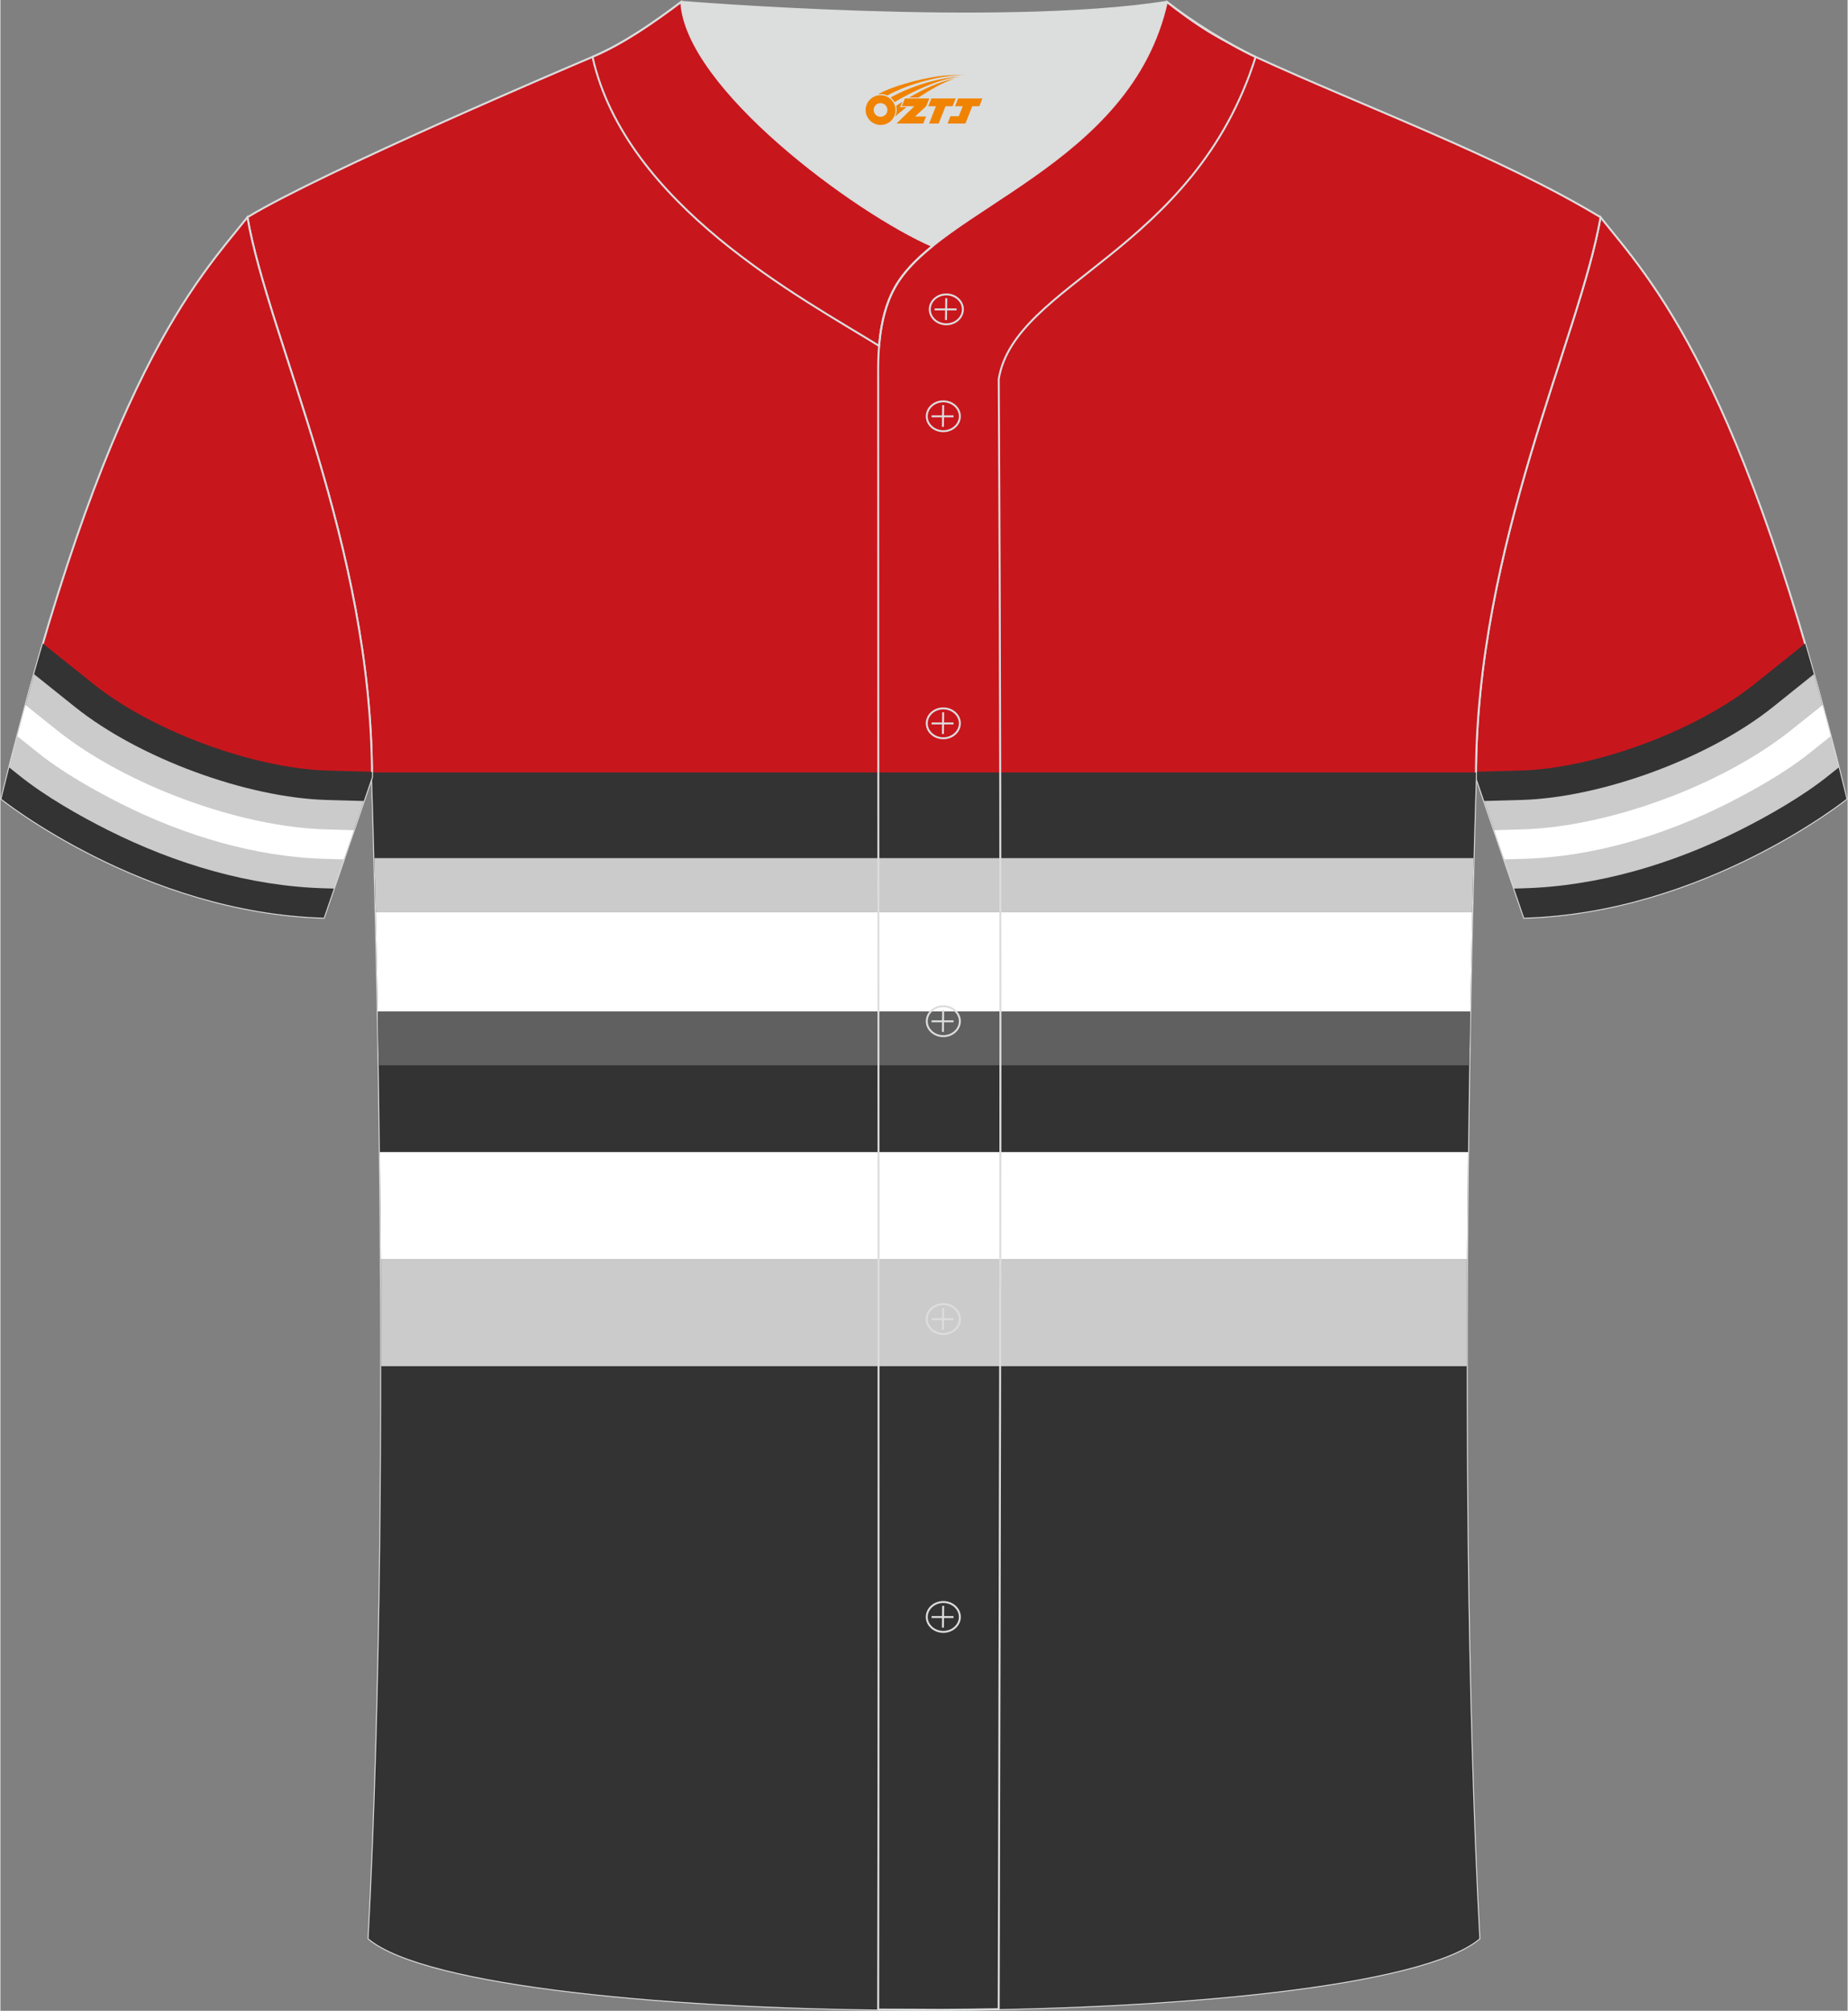
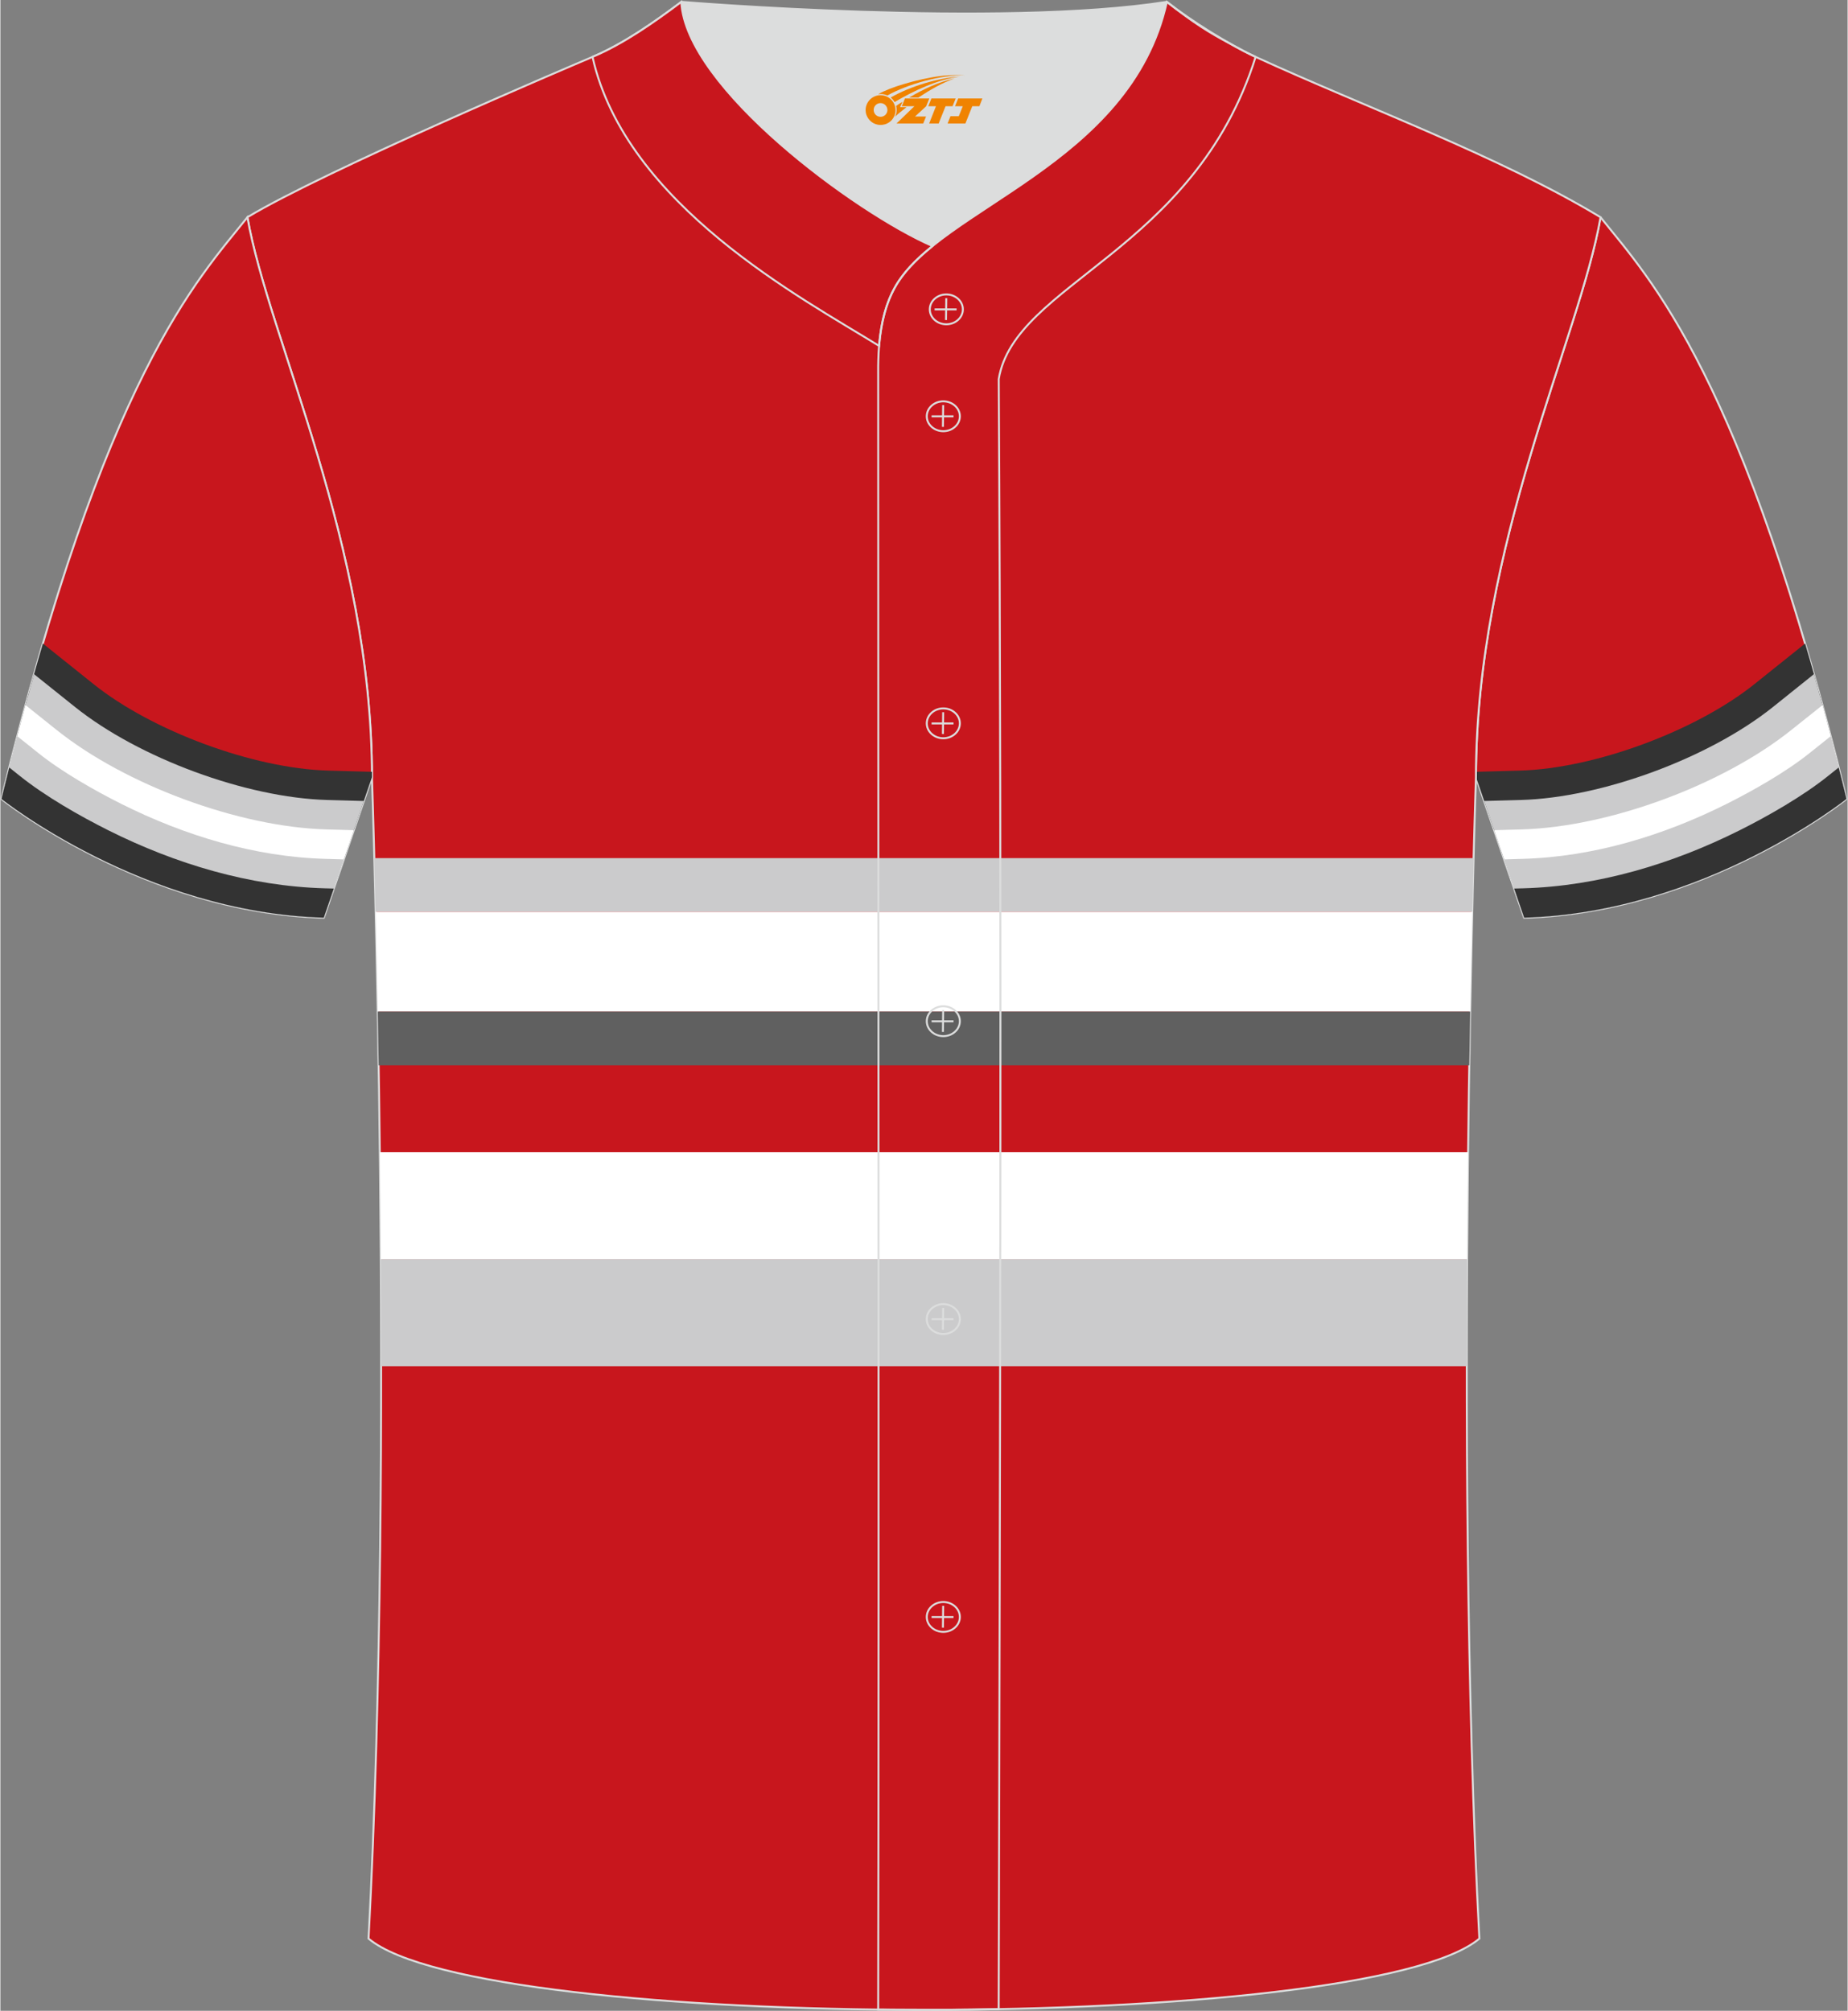
<svg xmlns="http://www.w3.org/2000/svg" version="1.1" id="图层_1" x="0px" y="0px" width="380.86px" height="414.34px" viewBox="0 0 379.66 413.21" enable-background="new 0 0 379.66 413.21" xml:space="preserve">
  <rect x="0" y="0" width="379.66" height="413.21" fill="#808080" stroke="none" />
  <g>
-     <path fill-rule="evenodd" clip-rule="evenodd" fill="#C8161D" stroke="#DCDDDD" stroke-width="0.4" stroke-miterlimit="22.926" d="   M328.88,44.65c10.24,12.81,29.37,32.44,50.55,119.52c0,0-29.2,23.38-66.25,24.41c0,0-7.17-20.83-9.9-28.86   C303.28,111.91,324.6,69.42,328.88,44.65z" />
+     <path fill-rule="evenodd" clip-rule="evenodd" fill="#C8161D" stroke="#DCDDDD" stroke-width="0.4" stroke-miterlimit="22.926" d="   M328.88,44.65c10.24,12.81,29.37,32.44,50.55,119.52c0,0-29.2,23.38-66.25,24.41c0,0-7.17-20.83-9.9-28.86   C303.28,111.91,324.6,69.42,328.88,44.65" />
    <g>
      <path fill-rule="evenodd" clip-rule="evenodd" fill="#333333" d="M360.54,140.56c-12.08,9.67-32.9,17.36-48.19,17.79l-9.05,0.25    c0,0.37-0.01,0.74-0.01,1.11c2.73,8.03,9.9,28.86,9.9,28.86c37.05-1.03,66.25-24.41,66.25-24.41    c-2.88-11.84-5.72-22.42-8.51-31.92L360.54,140.56z" />
      <path fill-rule="evenodd" clip-rule="evenodd" fill="#CBCBCC" d="M364.32,145.28c-13.11,10.5-35.2,18.65-51.8,19.11l-7.56,0.21    c3.24,9.47,8.23,23.97,8.23,23.97c37.05-1.03,66.25-24.41,66.25-24.41c-2.26-9.29-4.49-17.8-6.7-25.63L364.32,145.28z" />
      <path fill-rule="evenodd" clip-rule="evenodd" fill="#FFFFFF" d="M368.1,150c-14.15,11.33-37.5,19.94-55.41,20.44l-5.67,0.16    c2.95,8.6,6.18,17.98,6.18,17.98c37.05-1.03,66.25-24.41,66.25-24.41c-1.66-6.83-3.31-13.25-4.94-19.28L368.1,150z" />
      <path fill-rule="evenodd" clip-rule="evenodd" fill="#CBCBCC" d="M371.87,154.73c-4.89,3.92-11.61,7.73-17.16,10.51    c-12.94,6.47-27.33,10.85-41.86,11.25l-3.78,0.11c2.22,6.46,4.12,11.98,4.12,11.98c37.05-1.03,66.25-24.41,66.25-24.41    c-1.09-4.48-2.17-8.76-3.25-12.89L371.87,154.73z" />
      <path fill-rule="evenodd" clip-rule="evenodd" fill="#333333" d="M375.65,159.45c-5.23,4.19-12.29,8.22-18.24,11.2    c-13.74,6.87-28.98,11.46-44.4,11.89l-1.89,0.05l2.06,5.99c37.05-1.03,66.25-24.41,66.25-24.41c-0.54-2.2-1.07-4.35-1.6-6.46    L375.65,159.45z" />
    </g>
    <path fill-rule="evenodd" clip-rule="evenodd" fill="#C8161D" stroke="#DCDDDD" stroke-width="0.4" stroke-miterlimit="22.926" d="   M75.67,398.37c5.38-101.42,0.7-238.66,0.7-238.66c0-47.82-21.33-90.3-25.6-115.07c15.76-9.52,66.73-31.17,70.91-32.94   c6.38-2.69,12.75-7.17,18.28-11.32c0,0,65.42,5.41,99.78,0c4.96,3.87,12.53,8.65,18.22,11.3c22.43,10.3,50.25,20.48,70.92,32.96   c-4.29,24.77-25.61,67.26-25.61,115.07c0,0-4.68,137.23,0.7,238.66C280.83,417.89,98.83,417.89,75.67,398.37z" />
    <g>
-       <path fill-rule="evenodd" clip-rule="evenodd" fill="#333333" d="M76.37,158.74h226.91c0,0.32-0.01,0.64-0.01,0.97    c0,0-4.68,137.23,0.7,238.66c-23.14,19.52-205.14,19.52-228.3,0c5.38-101.42,0.7-238.66,0.7-238.66    C76.37,159.38,76.37,159.06,76.37,158.74z" />
      <path fill-rule="evenodd" clip-rule="evenodd" fill="#CBCBCC" d="M76.86,176.34h225.93c-0.09,3.27-0.18,6.96-0.27,11.03H77.13    C77.04,183.3,76.94,179.61,76.86,176.34z" />
      <path fill-rule="evenodd" clip-rule="evenodd" fill="#FFFFFF" d="M77.56,207.88h224.53c0.14-7.57,0.29-14.45,0.43-20.5H77.13    C77.27,193.42,77.42,200.3,77.56,207.88z" />
      <path fill-rule="evenodd" clip-rule="evenodd" fill="#606060" d="M77.56,207.88h224.53c-0.06,3.53-0.13,7.22-0.19,11.03H77.75    C77.69,215.09,77.63,211.41,77.56,207.88z" />
      <path fill-rule="evenodd" clip-rule="evenodd" fill="#FFFFFF" d="M77.99,236.75h223.66c-0.08,7.05-0.15,14.41-0.2,22H78.19    C78.14,251.15,78.08,243.79,77.99,236.75z" />
      <path fill-rule="evenodd" clip-rule="evenodd" fill="#CBCBCC" d="M78.19,258.74h223.27c-0.04,7.15-0.07,14.5-0.07,22H78.26    C78.26,273.24,78.23,265.89,78.19,258.74z" />
    </g>
    <path fill-rule="evenodd" clip-rule="evenodd" fill="#C8161D" stroke="#DCDDDD" stroke-width="0.4" stroke-miterlimit="22.926" d="   M50.77,44.65C40.52,57.46,21.4,77.09,0.22,164.17c0,0,29.2,23.38,66.25,24.41c0,0,7.17-20.83,9.9-28.86   C76.37,111.91,55.05,69.42,50.77,44.65z" />
    <g>
      <path fill-rule="evenodd" clip-rule="evenodd" fill="#333333" d="M19.12,140.56c12.08,9.67,32.9,17.36,48.19,17.79l9.05,0.25    c0,0.37,0.01,0.74,0.01,1.11c-2.73,8.03-9.9,28.86-9.9,28.86c-37.05-1.03-66.25-24.41-66.25-24.41    c2.88-11.84,5.72-22.42,8.51-31.92L19.12,140.56z" />
      <path fill-rule="evenodd" clip-rule="evenodd" fill="#CBCBCC" d="M15.34,145.28c13.11,10.5,35.2,18.65,51.8,19.11l7.56,0.21    c-3.24,9.47-8.23,23.97-8.23,23.97c-37.05-1.03-66.25-24.41-66.25-24.41c2.26-9.29,4.49-17.8,6.7-25.62L15.34,145.28z" />
      <path fill-rule="evenodd" clip-rule="evenodd" fill="#FFFFFF" d="M11.56,150c14.15,11.33,37.5,19.94,55.42,20.44l5.67,0.16    c-2.95,8.6-6.18,17.98-6.18,17.98c-37.05-1.03-66.25-24.41-66.25-24.41c1.66-6.83,3.31-13.25,4.94-19.28L11.56,150z" />
      <path fill-rule="evenodd" clip-rule="evenodd" fill="#CBCBCC" d="M7.78,154.73c4.89,3.92,11.61,7.73,17.16,10.51    c12.94,6.47,27.33,10.85,41.86,11.25l3.78,0.11c-2.22,6.46-4.12,11.98-4.12,11.98c-37.05-1.03-66.25-24.41-66.25-24.41    c1.09-4.48,2.17-8.76,3.25-12.89L7.78,154.73z" />
      <path fill-rule="evenodd" clip-rule="evenodd" fill="#333333" d="M4,159.45c5.23,4.19,12.29,8.22,18.24,11.2    c13.74,6.87,28.98,11.46,44.4,11.89l1.89,0.05l-2.06,5.99c-37.05-1.03-66.25-24.41-66.25-24.41c0.54-2.2,1.07-4.35,1.6-6.46    L4,159.45z" />
    </g>
    <path fill-rule="evenodd" clip-rule="evenodd" fill="#C8161D" stroke="#DCDDDD" stroke-width="0.4" stroke-miterlimit="22.926" d="   M121.76,11.67l-0.06,0.03c6.82,30.45,43.15,49.63,58.89,59.37c0.43-5.16,1.57-8.98,3.2-11.92c1.67-3.06,4.4-5.85,7.78-8.59   c-15.76-6.84-50.74-32.57-51.62-50.17C134.45,4.52,128.12,8.98,121.76,11.67z" />
    <path fill="none" stroke="#DCDDDD" stroke-width="0.4" stroke-miterlimit="22.926" d="M252.7,8.95c-4.3-2.28-7.35-4.18-12.96-8.56   c-7.49,33.66-46.96,42.31-55.94,58.76c-2.05,3.69-3.31,8.75-3.39,16.1c0,112.61,0.19,225.1,0,337.71h0.09   c4.27,0,8.48,0.03,12.68,0.05c4.01-0.02,8.02-0.06,12-0.14c0.26-111.59,0.66-223.41,0.01-334.98c3.28-19.78,40.15-26.12,52.8-66.19   l-0.02-0.01C256.33,10.93,254.54,9.99,252.7,8.95z" />
    <path fill-rule="evenodd" clip-rule="evenodd" fill="#DCDDDD" d="M191.59,50.56c14.78-11.95,42.05-22.78,48.15-50.17   c-34.36,5.41-99.78,0-99.78,0C140.84,17.99,175.83,43.73,191.59,50.56z" />
    <path fill="none" stroke="#DCDDDD" stroke-width="0.4" stroke-miterlimit="22.926" d="M194.42,66.64c1.87,0,3.4-1.38,3.4-3.07   c0-1.7-1.54-3.07-3.4-3.07c-1.87,0-3.4,1.38-3.4,3.07C191.02,65.27,192.55,66.64,194.42,66.64z" />
    <line fill="none" stroke="#DCDDDD" stroke-width="0.4" stroke-miterlimit="22.926" x1="194.41" y1="61.28" x2="194.35" y2="65.76" />
    <line fill="none" stroke="#DCDDDD" stroke-width="0.4" stroke-miterlimit="22.926" x1="192.01" y1="63.58" x2="196.53" y2="63.58" />
    <path fill="none" stroke="#DCDDDD" stroke-width="0.4" stroke-miterlimit="22.926" d="M193.8,88.61c1.87,0,3.4-1.38,3.4-3.07   s-1.54-3.07-3.4-3.07c-1.87,0-3.4,1.38-3.4,3.07C190.39,87.23,191.92,88.61,193.8,88.61z" />
    <line fill="none" stroke="#DCDDDD" stroke-width="0.4" stroke-miterlimit="22.926" x1="193.77" y1="83.25" x2="193.72" y2="87.72" />
    <line fill="none" stroke="#DCDDDD" stroke-width="0.4" stroke-miterlimit="22.926" x1="191.39" y1="85.55" x2="195.9" y2="85.55" />
    <path fill="none" stroke="#DCDDDD" stroke-width="0.4" stroke-miterlimit="22.926" d="M193.8,151.71c1.87,0,3.4-1.38,3.4-3.07   s-1.54-3.07-3.4-3.07c-1.87,0-3.4,1.38-3.4,3.07C190.39,150.33,191.92,151.71,193.8,151.71z" />
    <line fill="none" stroke="#DCDDDD" stroke-width="0.4" stroke-miterlimit="22.926" x1="193.77" y1="146.36" x2="193.72" y2="150.83" />
    <line fill="none" stroke="#DCDDDD" stroke-width="0.4" stroke-miterlimit="22.926" x1="191.39" y1="148.66" x2="195.9" y2="148.66" />
    <path fill="none" stroke="#DCDDDD" stroke-width="0.4" stroke-miterlimit="22.926" d="M193.8,212.92c1.87,0,3.4-1.38,3.4-3.07   s-1.54-3.07-3.4-3.07c-1.87,0-3.4,1.38-3.4,3.07C190.4,211.54,191.92,212.92,193.8,212.92z" />
    <line fill="none" stroke="#DCDDDD" stroke-width="0.4" stroke-miterlimit="22.926" x1="193.77" y1="207.57" x2="193.72" y2="212.05" />
    <line fill="none" stroke="#DCDDDD" stroke-width="0.4" stroke-miterlimit="22.926" x1="191.39" y1="209.87" x2="195.9" y2="209.87" />
    <path fill="none" stroke="#DCDDDD" stroke-width="0.4" stroke-miterlimit="22.926" d="M193.8,274.13c1.87,0,3.4-1.37,3.4-3.07   c0-1.69-1.54-3.07-3.4-3.07c-1.87,0-3.4,1.37-3.4,3.07C190.39,272.75,191.92,274.13,193.8,274.13z" />
    <line fill="none" stroke="#DCDDDD" stroke-width="0.4" stroke-miterlimit="22.926" x1="193.77" y1="268.78" x2="193.72" y2="273.26" />
    <line fill="none" stroke="#DCDDDD" stroke-width="0.4" stroke-miterlimit="22.926" x1="191.39" y1="271.08" x2="195.9" y2="271.08" />
    <path fill="none" stroke="#DCDDDD" stroke-width="0.4" stroke-miterlimit="22.926" d="M193.8,335.34c1.87,0,3.4-1.38,3.4-3.07   s-1.54-3.07-3.4-3.07c-1.87,0-3.4,1.38-3.4,3.07C190.39,333.96,191.92,335.34,193.8,335.34z" />
    <line fill="none" stroke="#DCDDDD" stroke-width="0.4" stroke-miterlimit="22.926" x1="193.77" y1="329.99" x2="193.72" y2="334.47" />
    <line fill="none" stroke="#DCDDDD" stroke-width="0.4" stroke-miterlimit="22.926" x1="191.39" y1="332.29" x2="195.9" y2="332.29" />
  </g>
  <g id="图层_x0020_1">
    <path fill="#F08300" d="M178.01,23.64c0.416,1.136,1.472,1.984,2.752,2.032c0.144,0,0.304,0,0.448-0.016h0.016   c0.016,0,0.064,0,0.128-0.016c0.032,0,0.048-0.016,0.08-0.016c0.064-0.016,0.144-0.032,0.224-0.048c0.016,0,0.016,0,0.032,0   c0.192-0.048,0.4-0.112,0.576-0.208c0.192-0.096,0.4-0.224,0.608-0.384c0.672-0.56,1.104-1.408,1.104-2.352   c0-0.224-0.032-0.448-0.08-0.672l0,0C183.85,21.76,183.8,21.59,183.72,21.41C183.25,20.32,182.17,19.56,180.9,19.56C179.21,19.56,177.83,20.93,177.83,22.63C177.83,22.98,177.89,23.32,178.01,23.64L178.01,23.64L178.01,23.64z M182.31,22.66L182.31,22.66C182.28,23.44,181.62,24.04,180.84,24C180.05,23.97,179.46,23.32,179.49,22.53c0.032-0.784,0.688-1.376,1.472-1.344   C181.73,21.22,182.34,21.89,182.31,22.66L182.31,22.66z" />
    <polygon fill="#F08300" points="196.34,20.24 ,195.7,21.83 ,194.26,21.83 ,192.84,25.38 ,190.89,25.38 ,192.29,21.83 ,190.71,21.83    ,191.35,20.24" />
    <path fill="#F08300" d="M198.31,15.51c-1.008-0.096-3.024-0.144-5.056,0.112c-2.416,0.304-5.152,0.912-7.616,1.664   C183.59,17.89,181.72,18.61,180.37,19.38C180.57,19.35,180.76,19.33,180.95,19.33c0.48,0,0.944,0.112,1.36,0.288   C186.41,17.3,193.61,15.25,198.31,15.51L198.31,15.51L198.31,15.51z" />
    <path fill="#F08300" d="M183.78,20.98c4-2.368,8.88-4.672,13.488-5.248c-4.608,0.288-10.224,2-14.288,4.304   C183.3,20.29,183.57,20.61,183.78,20.98C183.78,20.98,183.78,20.98,183.78,20.98z" />
    <polygon fill="#F08300" points="201.83,20.24 ,201.21,21.83 ,199.75,21.83 ,198.34,25.38 ,197.88,25.38 ,196.37,25.38 ,194.68,25.38    ,195.27,23.88 ,196.98,23.88 ,197.8,21.83 ,196.21,21.83 ,196.85,20.24" />
    <polygon fill="#F08300" points="190.92,20.24 ,190.28,21.83 ,187.99,23.94 ,190.25,23.94 ,189.67,25.38 ,184.18,25.38 ,187.85,21.83    ,185.27,21.83 ,185.91,20.24" />
    <path fill="#F08300" d="M196.2,16.1c-3.376,0.752-6.464,2.192-9.424,3.952h1.888C191.09,18.48,193.43,17.05,196.2,16.1z    M185.4,20.92C184.77,21.3,184.71,21.35,184.1,21.76c0.064,0.256,0.112,0.544,0.112,0.816c0,0.496-0.112,0.976-0.32,1.392   c0.176-0.16,0.32-0.304,0.432-0.4c0.272-0.24,0.768-0.64,1.6-1.296l0.32-0.256H184.92l0,0L185.4,20.92L185.4,20.92L185.4,20.92z" />
  </g>
</svg>